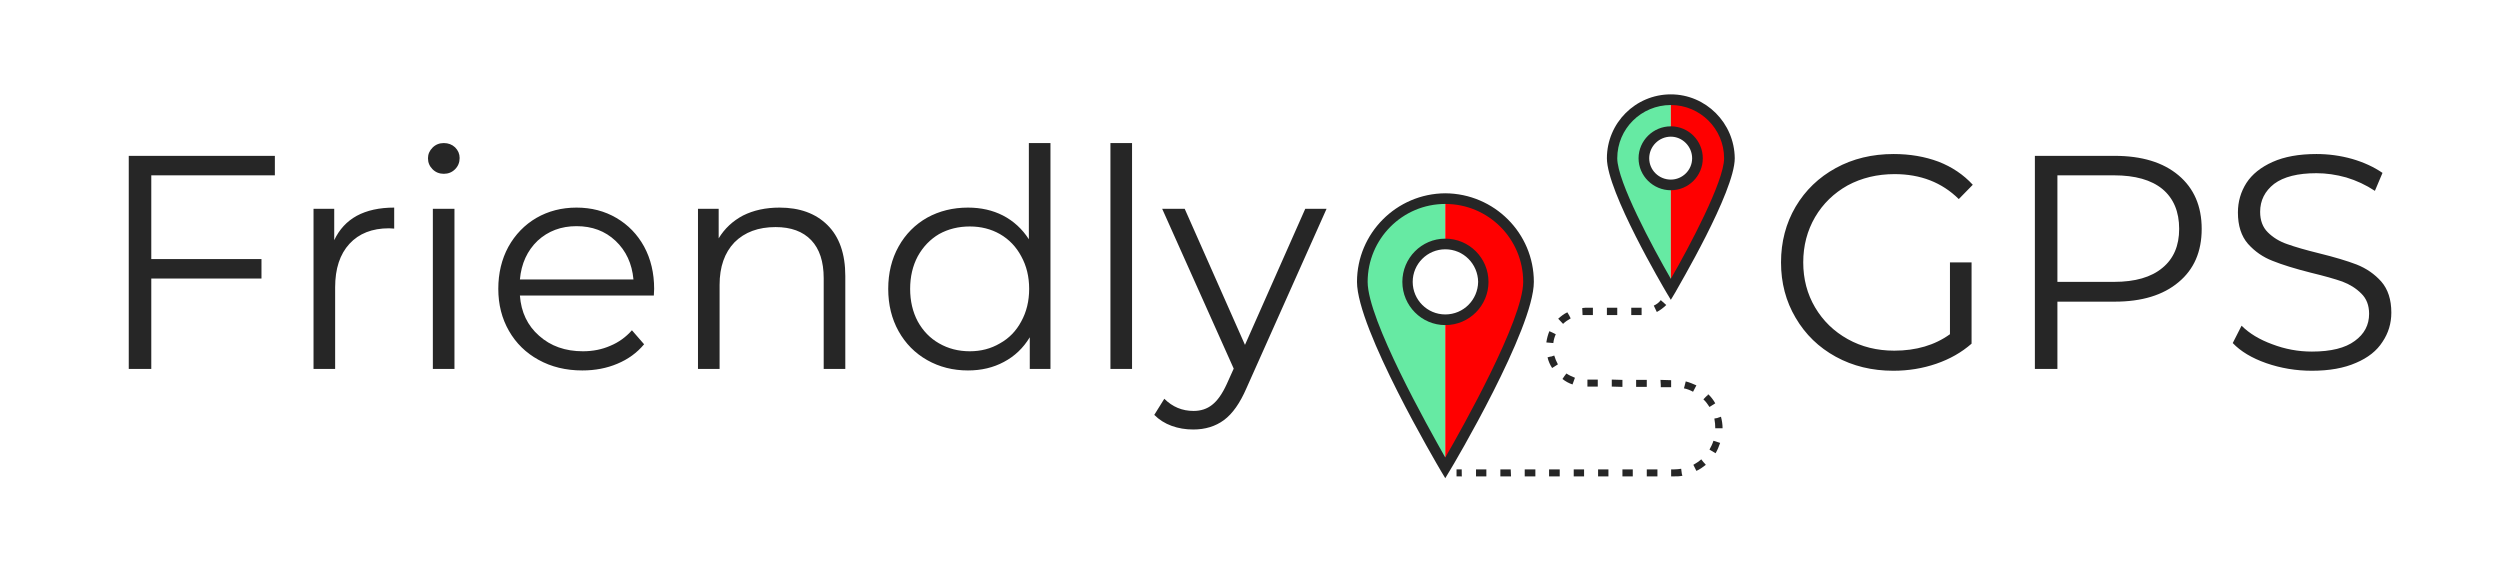
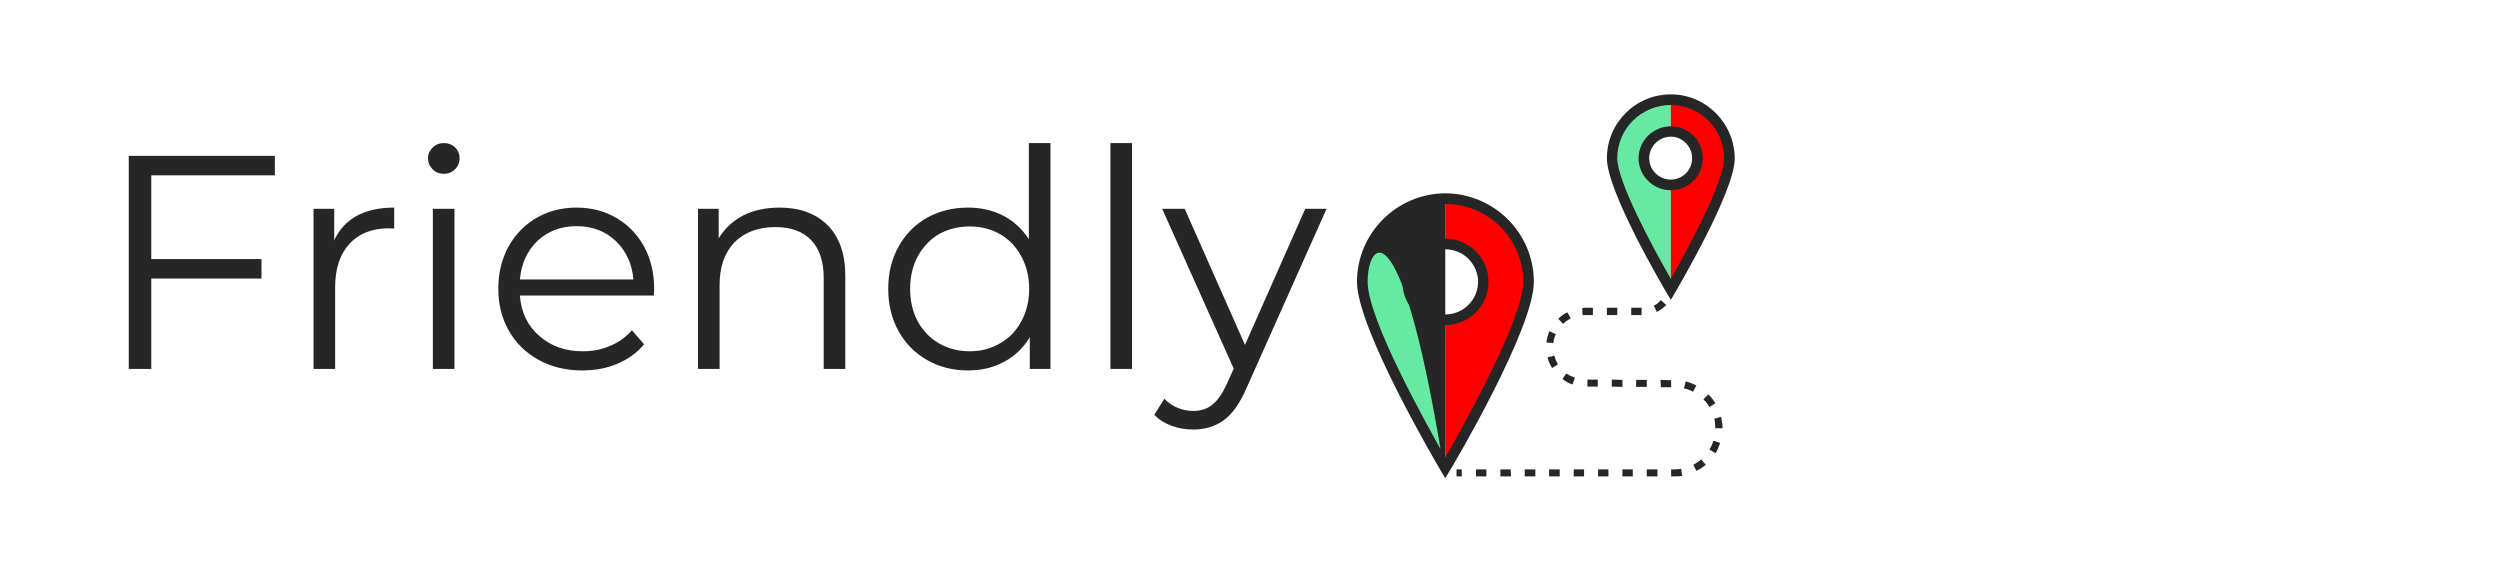
<svg xmlns="http://www.w3.org/2000/svg" version="1.1" viewBox="0 0 8.213 1.88">
  <g transform="matrix(1,0,0,1,0.309,0.47)">
    <g>
      <path d=" M 0.188 0.106 L 0.188 0.381 L 0.55 0.381 L 0.55 0.445 L 0.188 0.445 L 0.188 0.742 L 0.114 0.742 L 0.114 0.042 L 0.594 0.042 L 0.594 0.106 L 0.188 0.106 M 0.863 0.239 Q 0.913 0.212 0.986 0.212 L 0.986 0.281 L 0.969 0.28 Q 0.886 0.28 0.839 0.331 Q 0.792 0.382 0.792 0.474 L 0.792 0.742 L 0.721 0.742 L 0.721 0.216 L 0.789 0.216 L 0.789 0.319 Q 0.814 0.266 0.863 0.239 M 1.113 0.216 L 1.184 0.216 L 1.184 0.742 L 1.113 0.742 L 1.113 0.216 M 1.112 0.086 Q 1.097 0.071 1.097 0.05 Q 1.097 0.03 1.112 0.015 Q 1.127 -1.1102230246251565e-16 1.149 -1.1102230246251565e-16 Q 1.171 -1.1102230246251565e-16 1.186 0.014 Q 1.201 0.029 1.201 0.049 Q 1.201 0.071 1.186 0.086 Q 1.171 0.101 1.149 0.101 Q 1.127 0.101 1.112 0.086 M 1.839 0.501 L 1.399 0.501 Q 1.405 0.583 1.462 0.633 Q 1.519 0.684 1.606 0.684 Q 1.655 0.684 1.696 0.666 Q 1.737 0.649 1.767 0.615 L 1.807 0.661 Q 1.772 0.703 1.719 0.725 Q 1.667 0.747 1.604 0.747 Q 1.523 0.747 1.46 0.712 Q 1.398 0.678 1.363 0.617 Q 1.328 0.556 1.328 0.479 Q 1.328 0.402 1.361 0.341 Q 1.395 0.28 1.453 0.246 Q 1.512 0.212 1.585 0.212 Q 1.658 0.212 1.716 0.246 Q 1.774 0.28 1.807 0.34 Q 1.84 0.401 1.84 0.479 L 1.839 0.501 M 1.457 0.321 Q 1.406 0.37 1.399 0.448 L 1.772 0.448 Q 1.765 0.37 1.713 0.321 Q 1.662 0.273 1.585 0.273 Q 1.509 0.273 1.457 0.321 M 2.409 0.269 Q 2.468 0.327 2.468 0.437 L 2.468 0.742 L 2.397 0.742 L 2.397 0.444 Q 2.397 0.362 2.356 0.319 Q 2.315 0.276 2.239 0.276 Q 2.154 0.276 2.104 0.326 Q 2.055 0.377 2.055 0.466 L 2.055 0.742 L 1.984 0.742 L 1.984 0.216 L 2.052 0.216 L 2.052 0.313 Q 2.081 0.265 2.132 0.238 Q 2.184 0.212 2.252 0.212 Q 2.351 0.212 2.409 0.269 M 3.142 -1.1102230246251565e-16 L 3.142 0.742 L 3.074 0.742 L 3.074 0.638 Q 3.042 0.691 2.989 0.719 Q 2.937 0.747 2.871 0.747 Q 2.797 0.747 2.737 0.713 Q 2.677 0.679 2.643 0.618 Q 2.609 0.557 2.609 0.479 Q 2.609 0.401 2.643 0.34 Q 2.677 0.279 2.737 0.245 Q 2.797 0.212 2.871 0.212 Q 2.935 0.212 2.986 0.238 Q 3.038 0.265 3.071 0.316 L 3.071 -1.1102230246251565e-16 L 3.142 -1.1102230246251565e-16 M 2.976 0.658 Q 3.021 0.633 3.046 0.586 Q 3.072 0.539 3.072 0.479 Q 3.072 0.419 3.046 0.372 Q 3.021 0.325 2.976 0.299 Q 2.932 0.274 2.877 0.274 Q 2.821 0.274 2.776 0.299 Q 2.732 0.325 2.706 0.372 Q 2.681 0.419 2.681 0.479 Q 2.681 0.539 2.706 0.586 Q 2.732 0.633 2.776 0.658 Q 2.821 0.684 2.877 0.684 Q 2.932 0.684 2.976 0.658 M 3.339 -1.1102230246251565e-16 L 3.41 -1.1102230246251565e-16 L 3.41 0.742 L 3.339 0.742 L 3.339 -1.1102230246251565e-16 M 4.049 0.216 L 3.786 0.805 Q 3.754 0.879 3.712 0.91 Q 3.67 0.941 3.611 0.941 Q 3.573 0.941 3.54 0.929 Q 3.507 0.917 3.483 0.893 L 3.516 0.84 Q 3.556 0.88 3.612 0.88 Q 3.648 0.88 3.673 0.86 Q 3.699 0.84 3.721 0.792 L 3.744 0.741 L 3.509 0.216 L 3.583 0.216 L 3.781 0.663 L 3.979 0.216 L 4.049 0.216" fill="#262626" fill-rule="nonzero" />
    </g>
    <g>
-       <path d=" M 6.097 0.392 L 6.168 0.392 L 6.168 0.659 Q 6.119 0.702 6.052 0.725 Q 5.985 0.748 5.911 0.748 Q 5.806 0.748 5.722 0.702 Q 5.638 0.656 5.59 0.574 Q 5.542 0.493 5.542 0.392 Q 5.542 0.291 5.59 0.209 Q 5.638 0.128 5.722 0.082 Q 5.806 0.036 5.912 0.036 Q 5.992 0.036 6.059 0.061 Q 6.126 0.087 6.172 0.137 L 6.126 0.184 Q 6.043 0.102 5.915 0.102 Q 5.83 0.102 5.761 0.139 Q 5.693 0.177 5.654 0.243 Q 5.615 0.31 5.615 0.392 Q 5.615 0.474 5.654 0.54 Q 5.693 0.606 5.761 0.644 Q 5.829 0.682 5.914 0.682 Q 6.022 0.682 6.097 0.628 L 6.097 0.392 M 6.848 0.106 Q 6.924 0.17 6.924 0.282 Q 6.924 0.394 6.848 0.457 Q 6.772 0.521 6.638 0.521 L 6.45 0.521 L 6.45 0.742 L 6.376 0.742 L 6.376 0.042 L 6.638 0.042 Q 6.772 0.042 6.848 0.106 M 6.795 0.41 Q 6.85 0.365 6.85 0.282 Q 6.85 0.197 6.795 0.151 Q 6.74 0.106 6.636 0.106 L 6.45 0.106 L 6.45 0.456 L 6.636 0.456 Q 6.74 0.456 6.795 0.41 M 7.136 0.723 Q 7.065 0.698 7.026 0.657 L 7.055 0.6 Q 7.093 0.638 7.156 0.661 Q 7.219 0.685 7.286 0.685 Q 7.38 0.685 7.427 0.65 Q 7.474 0.616 7.474 0.561 Q 7.474 0.519 7.448 0.494 Q 7.423 0.469 7.386 0.455 Q 7.349 0.442 7.283 0.426 Q 7.204 0.406 7.157 0.387 Q 7.11 0.369 7.076 0.331 Q 7.043 0.293 7.043 0.228 Q 7.043 0.175 7.071 0.131 Q 7.099 0.088 7.157 0.062 Q 7.215 0.036 7.301 0.036 Q 7.361 0.036 7.418 0.052 Q 7.476 0.069 7.518 0.098 L 7.493 0.157 Q 7.449 0.128 7.399 0.113 Q 7.349 0.099 7.301 0.099 Q 7.209 0.099 7.162 0.134 Q 7.116 0.17 7.116 0.226 Q 7.116 0.268 7.141 0.293 Q 7.167 0.319 7.205 0.332 Q 7.244 0.346 7.309 0.362 Q 7.386 0.381 7.433 0.399 Q 7.481 0.418 7.514 0.455 Q 7.547 0.493 7.547 0.557 Q 7.547 0.61 7.518 0.653 Q 7.49 0.697 7.431 0.722 Q 7.372 0.748 7.286 0.748 Q 7.208 0.748 7.136 0.723" fill="#262626" fill-rule="nonzero" />
-     </g>
+       </g>
    <g />
    <g clip-path="url(#SvgjsClipPath1093)">
      <g clip-path="url(#SvgjsClipPath1092ba2e71df-2b08-4d97-9749-c96e64674d1a)">
        <path d=" M 4.315 0.456 C 4.315 0.387 4.371 0.331 4.439 0.331 L 4.439 0.183 C 4.289 0.183 4.166 0.305 4.166 0.456 C 4.166 0.607 4.439 1.067 4.439 1.067 L 4.439 0.58 C 4.371 0.58 4.315 0.525 4.315 0.456 Z" fill="#66eaa3" transform="matrix(1,0,0,1,0,0)" fill-rule="nonzero" />
      </g>
      <g clip-path="url(#SvgjsClipPath1092ba2e71df-2b08-4d97-9749-c96e64674d1a)">
        <path d=" M 4.439 0.183 L 4.439 0.331 C 4.508 0.331 4.564 0.387 4.564 0.456 C 4.564 0.489 4.551 0.521 4.527 0.544 C 4.504 0.567 4.472 0.58 4.439 0.58 L 4.439 1.067 C 4.439 1.067 4.713 0.607 4.713 0.456 C 4.713 0.305 4.59 0.183 4.439 0.183 Z" fill="#ff0000" transform="matrix(1,0,0,1,0,0)" fill-rule="nonzero" />
      </g>
      <g clip-path="url(#SvgjsClipPath1092ba2e71df-2b08-4d97-9749-c96e64674d1a)">
-         <path d=" M 4.439 1.101 L 4.424 1.076 C 4.413 1.057 4.149 0.61 4.149 0.456 C 4.149 0.296 4.279 0.166 4.439 0.165 C 4.6 0.166 4.73 0.296 4.73 0.456 C 4.73 0.61 4.466 1.057 4.454 1.076 Z M 4.439 0.2 C 4.298 0.2 4.184 0.315 4.184 0.456 C 4.184 0.58 4.383 0.934 4.439 1.033 C 4.496 0.934 4.695 0.58 4.695 0.456 C 4.695 0.315 4.581 0.2 4.439 0.2 Z M 4.439 0.598 C 4.361 0.598 4.298 0.534 4.298 0.456 C 4.298 0.378 4.361 0.314 4.439 0.314 C 4.518 0.314 4.581 0.378 4.581 0.456 C 4.581 0.534 4.518 0.598 4.439 0.598 Z M 4.439 0.349 C 4.38 0.349 4.332 0.397 4.332 0.456 C 4.332 0.515 4.38 0.563 4.439 0.563 C 4.499 0.563 4.546 0.515 4.547 0.456 C 4.546 0.397 4.499 0.349 4.439 0.349 Z" fill="#262626" transform="matrix(1,0,0,1,0,0)" fill-rule="nonzero" />
+         <path d=" M 4.439 1.101 L 4.424 1.076 C 4.413 1.057 4.149 0.61 4.149 0.456 C 4.149 0.296 4.279 0.166 4.439 0.165 C 4.6 0.166 4.73 0.296 4.73 0.456 C 4.73 0.61 4.466 1.057 4.454 1.076 Z C 4.298 0.2 4.184 0.315 4.184 0.456 C 4.184 0.58 4.383 0.934 4.439 1.033 C 4.496 0.934 4.695 0.58 4.695 0.456 C 4.695 0.315 4.581 0.2 4.439 0.2 Z M 4.439 0.598 C 4.361 0.598 4.298 0.534 4.298 0.456 C 4.298 0.378 4.361 0.314 4.439 0.314 C 4.518 0.314 4.581 0.378 4.581 0.456 C 4.581 0.534 4.518 0.598 4.439 0.598 Z M 4.439 0.349 C 4.38 0.349 4.332 0.397 4.332 0.456 C 4.332 0.515 4.38 0.563 4.439 0.563 C 4.499 0.563 4.546 0.515 4.547 0.456 C 4.546 0.397 4.499 0.349 4.439 0.349 Z" fill="#262626" transform="matrix(1,0,0,1,0,0)" fill-rule="nonzero" />
      </g>
      <g clip-path="url(#SvgjsClipPath1092ba2e71df-2b08-4d97-9749-c96e64674d1a)">
        <path d=" M 5.092 0.05 C 5.092 0.001 5.131 -0.038 5.18 -0.038 L 5.18 -0.143 C 5.073 -0.143 4.987 -0.057 4.987 0.05 C 4.987 0.156 5.18 0.481 5.18 0.481 L 5.18 0.138 C 5.131 0.138 5.092 0.098 5.092 0.05 Z" fill="#66eaa3" transform="matrix(1,0,0,1,0,0)" fill-rule="nonzero" />
      </g>
      <g clip-path="url(#SvgjsClipPath1092ba2e71df-2b08-4d97-9749-c96e64674d1a)">
        <path d=" M 5.18 -0.143 L 5.18 -0.038 C 5.203 -0.038 5.225 -0.029 5.242 -0.012 C 5.258 0.004 5.267 0.026 5.267 0.05 C 5.267 0.098 5.228 0.138 5.18 0.138 L 5.18 0.481 C 5.18 0.481 5.372 0.156 5.372 0.05 C 5.372 -0.057 5.286 -0.143 5.18 -0.143 Z" fill="#ff0000" transform="matrix(1,0,0,1,0,0)" fill-rule="nonzero" />
      </g>
      <g clip-path="url(#SvgjsClipPath1092ba2e71df-2b08-4d97-9749-c96e64674d1a)">
        <path d=" M 5.18 0.515 L 5.165 0.49 C 5.157 0.476 4.97 0.16 4.97 0.05 C 4.97 -0.066 5.064 -0.16 5.18 -0.16 C 5.295 -0.16 5.389 -0.066 5.39 0.05 C 5.39 0.16 5.202 0.476 5.195 0.49 Z M 5.18 -0.125 C 5.083 -0.125 5.004 -0.047 5.004 0.05 C 5.004 0.126 5.12 0.342 5.18 0.446 C 5.24 0.342 5.355 0.126 5.355 0.05 C 5.355 -0.047 5.276 -0.125 5.18 -0.125 Z M 5.18 0.155 C 5.122 0.155 5.074 0.108 5.074 0.05 C 5.074 -0.008 5.122 -0.055 5.18 -0.055 C 5.238 -0.055 5.285 -0.008 5.285 0.05 C 5.285 0.108 5.238 0.155 5.18 0.155 Z M 5.18 -0.021 C 5.141 -0.021 5.109 0.011 5.109 0.05 C 5.109 0.089 5.141 0.12 5.18 0.12 C 5.218 0.12 5.25 0.089 5.25 0.05 C 5.25 0.011 5.218 -0.021 5.18 -0.021 Z" fill="#262626" transform="matrix(1,0,0,1,0,0)" fill-rule="nonzero" />
      </g>
      <g clip-path="url(#SvgjsClipPath1092ba2e71df-2b08-4d97-9749-c96e64674d1a)">
        <path d=" M 5.188 0.486 L 5.165 0.481 C 5.166 0.476 5.166 0.471 5.166 0.466 L 5.19 0.466 C 5.19 0.473 5.189 0.479 5.188 0.486 Z" fill="#262626" transform="matrix(1,0,0,1,0,0)" fill-rule="nonzero" />
      </g>
      <g clip-path="url(#SvgjsClipPath1092ba2e71df-2b08-4d97-9749-c96e64674d1a)">
        <path d=" M 5.165 0.531 L 5.147 0.517 L 5.165 0.531 L 5.165 0.531 Z" fill="#262626" transform="matrix(1,0,0,1,0,0)" fill-rule="nonzero" />
      </g>
      <g clip-path="url(#SvgjsClipPath1092ba2e71df-2b08-4d97-9749-c96e64674d1a)">
        <path d=" M 5.191 1.095 L 5.181 1.095 L 5.181 1.072 L 5.191 1.072 C 5.199 1.072 5.206 1.071 5.214 1.07 L 5.214 1.07 L 5.217 1.093 L 5.216 1.086 L 5.218 1.093 C 5.209 1.095 5.2 1.095 5.191 1.095 Z M 5.136 1.095 L 5.101 1.095 L 5.101 1.072 L 5.136 1.072 Z M 5.055 1.095 L 5.021 1.095 L 5.021 1.072 L 5.055 1.072 Z M 4.975 1.095 L 4.941 1.095 L 4.941 1.072 L 4.975 1.072 Z M 4.895 1.095 L 4.861 1.095 L 4.861 1.072 L 4.895 1.072 Z M 4.815 1.095 L 4.78 1.095 L 4.78 1.072 L 4.815 1.072 Z M 4.735 1.095 L 4.7 1.095 L 4.7 1.072 L 4.735 1.072 Z M 4.655 1.095 L 4.62 1.095 L 4.62 1.072 L 4.654 1.072 Z M 4.574 1.095 L 4.54 1.095 L 4.54 1.072 L 4.574 1.072 Z M 4.494 1.095 L 4.494 1.095 L 4.494 1.072 Z M 4.494 1.095 L 4.493 1.095 L 4.493 1.072 Z M 5.264 1.077 L 5.254 1.057 C 5.263 1.052 5.272 1.046 5.28 1.039 L 5.28 1.039 L 5.28 1.039 L 5.287 1.048 L 5.295 1.056 L 5.288 1.049 L 5.295 1.057 C 5.285 1.065 5.275 1.072 5.264 1.077 Z M 5.327 1.019 L 5.307 1.007 C 5.312 0.998 5.317 0.988 5.32 0.978 L 5.342 0.985 L 5.333 0.983 L 5.342 0.985 C 5.338 0.997 5.333 1.009 5.327 1.019 Z M 5.331 0.982 L 5.34 0.985 Z M 5.326 0.937 C 5.326 0.926 5.325 0.916 5.323 0.905 L 5.334 0.903 L 5.333 0.903 L 5.345 0.899 L 5.345 0.9 L 5.345 0.9 C 5.348 0.912 5.35 0.924 5.35 0.937 Z M 5.307 0.867 C 5.301 0.858 5.295 0.849 5.287 0.842 L 5.303 0.825 L 5.304 0.825 L 5.295 0.834 L 5.304 0.826 C 5.312 0.834 5.32 0.844 5.326 0.855 Z M 5.253 0.817 C 5.244 0.812 5.234 0.808 5.224 0.806 L 5.223 0.806 L 5.226 0.795 L 5.228 0.783 L 5.227 0.794 L 5.229 0.783 C 5.241 0.786 5.253 0.791 5.264 0.796 Z M 5.181 0.802 L 5.147 0.802 L 5.147 0.795 L 5.146 0.778 L 5.147 0.778 L 5.147 0.79 L 5.147 0.778 L 5.181 0.779 Z M 5.101 0.801 L 5.066 0.801 L 5.066 0.794 L 5.066 0.778 L 5.066 0.778 L 5.066 0.789 L 5.066 0.778 L 5.101 0.778 Z M 5.021 0.801 L 4.986 0.8 L 4.986 0.793 L 4.986 0.777 L 4.986 0.777 L 4.986 0.789 L 4.986 0.777 L 5.021 0.778 Z M 4.94 0.8 L 4.906 0.8 L 4.906 0.793 L 4.906 0.777 L 4.906 0.777 L 4.906 0.788 L 4.906 0.777 L 4.94 0.777 Z M 4.857 0.793 C 4.845 0.789 4.834 0.783 4.824 0.775 L 4.837 0.756 L 4.831 0.765 L 4.837 0.757 C 4.846 0.763 4.855 0.767 4.865 0.771 Z M 4.79 0.739 C 4.783 0.728 4.778 0.717 4.775 0.704 L 4.786 0.701 L 4.785 0.702 L 4.797 0.698 L 4.797 0.698 C 4.8 0.708 4.804 0.718 4.809 0.727 Z M 4.794 0.657 L 4.771 0.655 C 4.773 0.642 4.776 0.63 4.781 0.618 L 4.781 0.618 L 4.781 0.618 L 4.792 0.623 L 4.803 0.627 L 4.792 0.623 L 4.802 0.628 C 4.798 0.637 4.795 0.647 4.794 0.657 Z M 4.826 0.594 L 4.81 0.577 C 4.819 0.569 4.829 0.561 4.84 0.556 L 4.846 0.566 L 4.841 0.556 L 4.851 0.576 L 4.851 0.576 C 4.842 0.581 4.833 0.587 4.826 0.594 Z M 4.89 0.565 L 4.889 0.542 C 4.892 0.542 4.896 0.541 4.899 0.541 L 4.924 0.541 L 4.924 0.565 L 4.899 0.565 C 4.896 0.565 4.893 0.565 4.89 0.565 Z M 5.084 0.565 L 5.05 0.565 L 5.05 0.541 L 5.084 0.541 Z M 5.004 0.565 L 4.97 0.565 L 4.97 0.541 L 5.004 0.541 Z M 5.134 0.555 L 5.124 0.534 C 5.133 0.53 5.141 0.524 5.147 0.516 L 5.165 0.532 C 5.156 0.541 5.145 0.549 5.134 0.555 Z" fill="#262626" transform="matrix(1,0,0,1,0,0)" fill-rule="nonzero" />
      </g>
      <g clip-path="url(#SvgjsClipPath1092ba2e71df-2b08-4d97-9749-c96e64674d1a)">
        <path d=" M 4.476 1.072 L 4.493 1.072 L 4.493 1.095 L 4.476 1.095 Z" fill="#262626" transform="matrix(1,0,0,1,0,0)" fill-rule="nonzero" />
      </g>
    </g>
  </g>
  <defs>
    <clipPath id="SvgjsClipPath1093">
      <path d=" M 4.149 -0.16 h 1.241 v 1.261 h -1.241 Z" />
    </clipPath>
    <clipPath id="SvgjsClipPath1092ba2e71df-2b08-4d97-9749-c96e64674d1a">
      <path d=" M 4.149 -0.16 L 5.39 -0.16 L 5.39 1.101 L 4.149 1.101 Z" />
    </clipPath>
  </defs>
</svg>